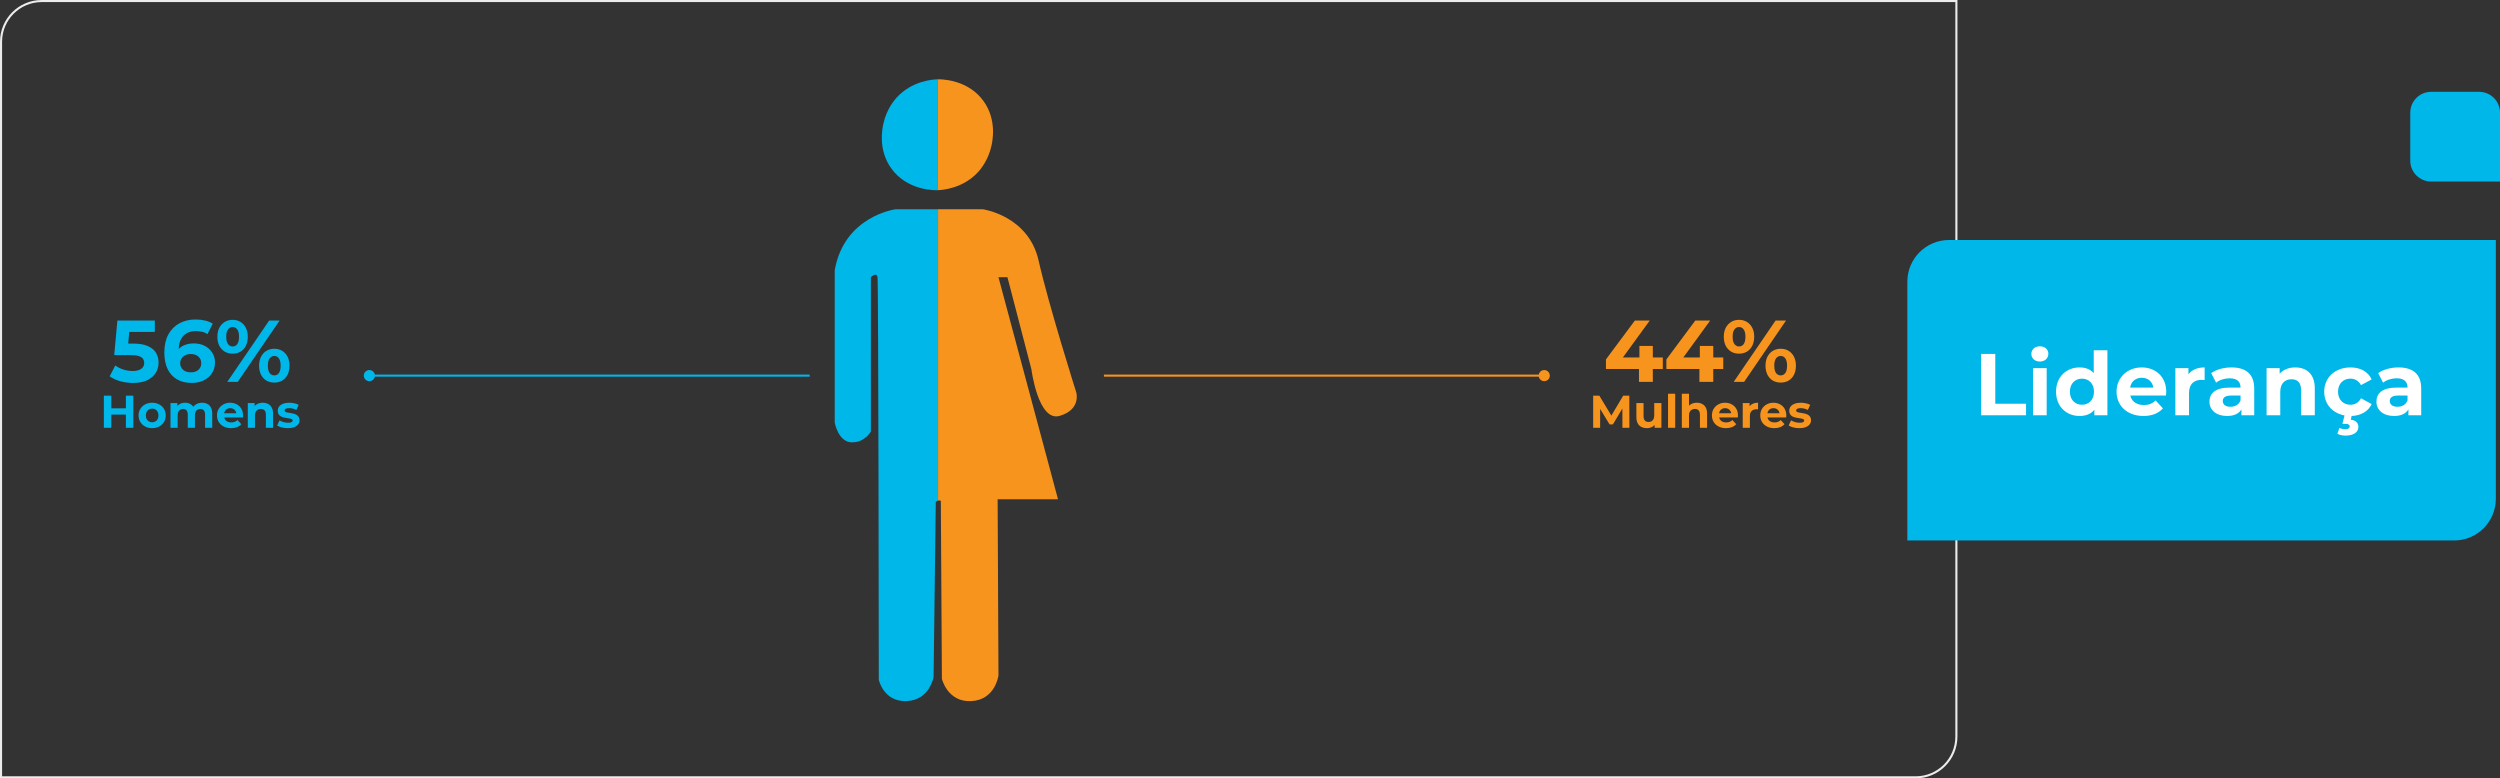
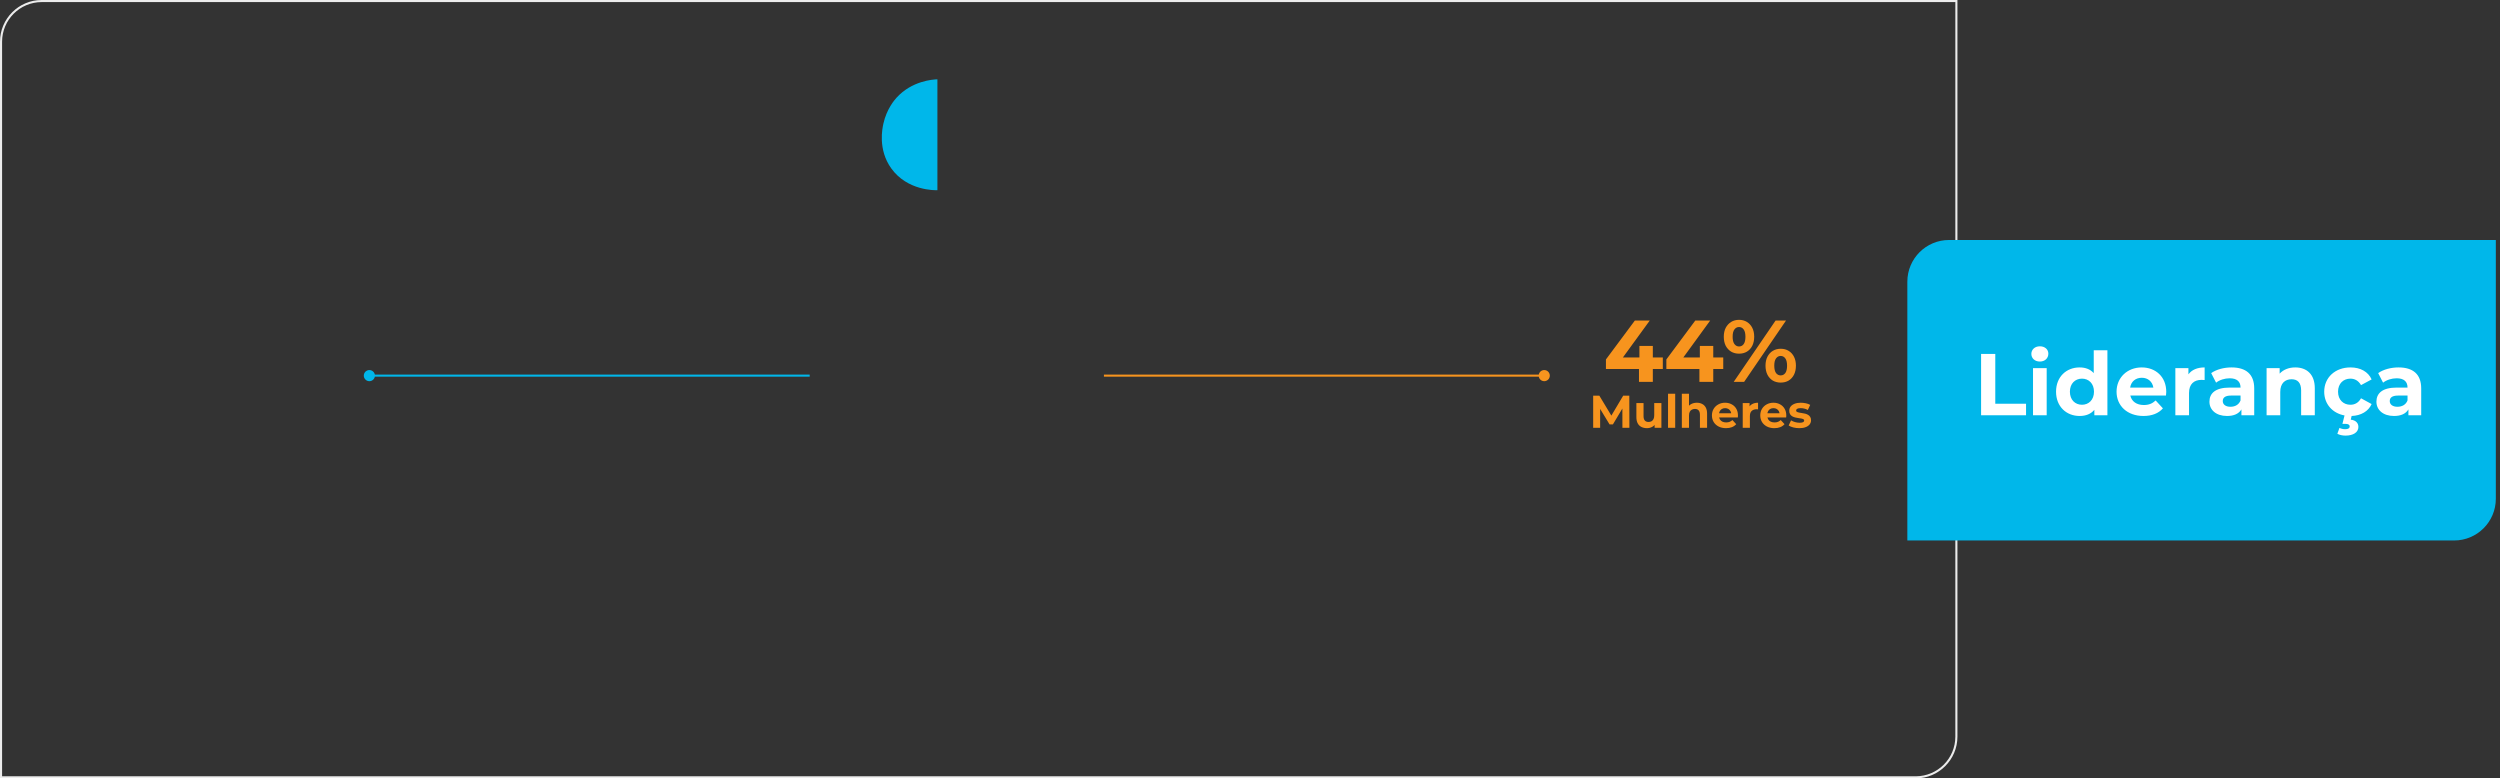
<svg xmlns="http://www.w3.org/2000/svg" width="1198" height="373" viewBox="0 0 1198 373" fill="none">
  <rect x="0" y="0" width="1198" height="373" fill="#333333" stroke="none" />
  <path d="M0.5 20C0.5 9.23 9.23 0.5 20 0.5H937.5V353C937.5 363.77 928.77 372.5 918 372.5H0.5V20Z" stroke="#ECECEC" />
  <path d="M914 135C914 123.954 922.954 115 934 115H1196V239C1196 250.046 1187.05 259 1176 259H914V135Z" fill="#00B7EA" />
  <path d="M949.336 199V169.6H956.14V193.456H970.882V199H949.336ZM977.497 173.254C975.061 173.254 973.423 171.658 973.423 169.6C973.423 167.542 975.061 165.946 977.497 165.946C979.933 165.946 981.571 167.458 981.571 169.474C981.571 171.658 979.933 173.254 977.497 173.254ZM974.221 199V176.404H980.773V199H974.221ZM1003.32 167.836H1009.87V199H1003.61V196.396C1001.97 198.37 999.58 199.336 996.556 199.336C990.172 199.336 985.258 194.8 985.258 187.702C985.258 180.604 990.172 176.068 996.556 176.068C999.328 176.068 1001.68 176.95 1003.32 178.798V167.836ZM997.69 193.96C1000.92 193.96 1003.44 191.608 1003.44 187.702C1003.44 183.796 1000.92 181.444 997.69 181.444C994.414 181.444 991.894 183.796 991.894 187.702C991.894 191.608 994.414 193.96 997.69 193.96ZM1038.07 187.786C1038.07 188.29 1037.98 189.004 1037.94 189.55H1020.85C1021.48 192.364 1023.87 194.086 1027.32 194.086C1029.71 194.086 1031.43 193.372 1032.99 191.902L1036.47 195.682C1034.37 198.076 1031.22 199.336 1027.15 199.336C1019.34 199.336 1014.25 194.422 1014.25 187.702C1014.25 180.94 1019.42 176.068 1026.31 176.068C1032.94 176.068 1038.07 180.52 1038.07 187.786ZM1026.35 181.024C1023.37 181.024 1021.23 182.83 1020.76 185.728H1031.89C1031.43 182.872 1029.29 181.024 1026.35 181.024ZM1048.69 179.386C1050.28 177.202 1052.97 176.068 1056.46 176.068V182.116C1055.91 182.074 1055.49 182.032 1054.99 182.032C1051.38 182.032 1048.98 184.006 1048.98 188.332V199H1042.43V176.404H1048.69V179.386ZM1069.35 176.068C1076.23 176.068 1080.22 179.26 1080.22 186.106V199H1074.09V196.186C1072.87 198.244 1070.52 199.336 1067.2 199.336C1061.91 199.336 1058.76 196.396 1058.76 192.49C1058.76 188.5 1061.58 185.728 1068.46 185.728H1073.67C1073.67 182.914 1071.99 181.276 1068.46 181.276C1066.07 181.276 1063.59 182.074 1061.95 183.376L1059.6 178.798C1062.08 177.034 1065.73 176.068 1069.35 176.068ZM1068.84 194.926C1071.03 194.926 1072.92 193.918 1073.67 191.86V189.55H1069.18C1066.11 189.55 1065.15 190.684 1065.15 192.196C1065.15 193.834 1066.53 194.926 1068.84 194.926ZM1099.89 176.068C1105.22 176.068 1109.25 179.176 1109.25 186.064V199H1102.7V187.072C1102.7 183.418 1101.02 181.738 1098.12 181.738C1094.97 181.738 1092.7 183.67 1092.7 187.828V199H1086.15V176.404H1092.41V179.05C1094.17 177.118 1096.82 176.068 1099.89 176.068ZM1126.32 193.96C1128.37 193.96 1130.18 193.036 1131.4 190.852L1136.48 193.624C1134.93 197.11 1131.4 199.168 1126.9 199.336L1126.48 201.1C1129.05 201.394 1130.14 202.864 1130.14 204.586C1130.14 207.148 1127.7 208.744 1123.96 208.744C1122.49 208.744 1121.02 208.408 1120.06 207.862L1121.07 205.048C1121.86 205.426 1122.79 205.678 1123.8 205.678C1125.35 205.678 1125.98 205.132 1125.98 204.334C1125.98 203.62 1125.39 203.116 1123.92 203.116H1122.49L1123.5 199.084C1117.66 197.992 1113.76 193.582 1113.76 187.702C1113.76 180.898 1119.01 176.068 1126.36 176.068C1131.1 176.068 1134.84 178.126 1136.48 181.822L1131.4 184.552C1130.18 182.41 1128.37 181.444 1126.32 181.444C1123 181.444 1120.39 183.754 1120.39 187.702C1120.39 191.65 1123 193.96 1126.32 193.96ZM1149.37 176.068C1156.25 176.068 1160.24 179.26 1160.24 186.106V199H1154.11V196.186C1152.89 198.244 1150.54 199.336 1147.22 199.336C1141.93 199.336 1138.78 196.396 1138.78 192.49C1138.78 188.5 1141.6 185.728 1148.48 185.728H1153.69C1153.69 182.914 1152.01 181.276 1148.48 181.276C1146.09 181.276 1143.61 182.074 1141.97 183.376L1139.62 178.798C1142.1 177.034 1145.75 176.068 1149.37 176.068ZM1148.86 194.926C1151.05 194.926 1152.94 193.918 1153.69 191.86V189.55H1149.2C1146.13 189.55 1145.17 190.684 1145.17 192.196C1145.17 193.834 1146.55 194.926 1148.86 194.926Z" fill="white" />
  <g clip-path="url(#clip0_34_3074)">
-     <path d="M449.72 100.285H429.157C429.157 100.285 404.531 103.481 400 129.498V202.529C400 202.529 401.691 211.81 408.066 211.963C414.441 212.116 417.323 206.789 417.323 206.789V132.847C417.323 132.847 420.056 130.107 420.51 132.847C420.965 135.587 421.117 325.766 421.117 325.766C421.117 325.766 423.393 336.417 434.471 335.958C445.549 335.499 447.37 324.396 447.37 324.396L448.431 240.411L449.72 239.803V101.2" fill="#00B7EA" />
-     <path d="M449.532 100.285H470.98C470.98 100.285 492.831 103.328 497.69 124.832C502.549 146.336 515.77 188.123 515.77 188.123C515.77 188.123 518.126 196.239 507.808 199.281C497.489 202.324 494.25 176.967 494.25 176.967L482.766 132.847H478.465L506.996 239.246H478.063L478.468 323.634C478.468 323.634 477.053 335.326 465.517 335.971C453.985 336.615 451.353 325.255 451.353 325.255L450.846 239.952L449.532 239.751V100.285Z" fill="#F7941E" />
    <path d="M449.207 91.148V38C446.967 38.088 436.97 38.726 429.609 46.835C428.739 47.795 424.857 52.214 423.305 59.299C422.838 61.437 420.601 71.642 427.087 80.689C434.786 91.431 448.081 91.187 449.204 91.148H449.207Z" fill="#00B7EA" />
-     <path d="M449.207 38.007V91.154C451.447 91.066 461.444 90.428 468.805 82.319C469.675 81.359 473.557 76.94 475.109 69.855C475.576 67.717 477.813 57.512 471.327 48.465C463.625 37.727 450.33 37.968 449.207 38.007Z" fill="#F7941E" />
  </g>
  <path d="M174.333 180C174.333 181.473 175.527 182.667 177 182.667C178.473 182.667 179.667 181.473 179.667 180C179.667 178.527 178.473 177.333 177 177.333C175.527 177.333 174.333 178.527 174.333 180ZM177 180.5L388 180.5L388 179.5L177 179.5L177 180.5Z" fill="#00B7EA" />
  <path d="M742.667 180C742.667 178.527 741.473 177.333 740 177.333C738.527 177.333 737.333 178.527 737.333 180C737.333 181.473 738.527 182.667 740 182.667C741.473 182.667 742.667 181.473 742.667 180ZM740 179.5L529 179.5L529 180.5L740 180.5L740 179.5Z" fill="#F7941E" />
-   <path d="M63.768 183.504C61.724 183.504 59.694 183.238 57.678 182.706C55.69 182.146 53.982 181.362 52.554 180.354L55.242 175.146C56.362 175.958 57.65 176.602 59.106 177.078C60.59 177.554 62.088 177.792 63.6 177.792C65.308 177.792 66.652 177.456 67.632 176.784C68.612 176.112 69.102 175.174 69.102 173.97C69.102 173.214 68.906 172.542 68.514 171.954C68.122 171.366 67.422 170.918 66.414 170.61C65.434 170.302 64.048 170.148 62.256 170.148H54.738L56.25 153.6H74.184V159.06H58.686L62.214 155.952L61.164 167.754L57.636 164.646H63.852C66.764 164.646 69.102 165.052 70.866 165.864C72.658 166.648 73.96 167.726 74.772 169.098C75.584 170.47 75.99 172.024 75.99 173.76C75.99 175.496 75.556 177.106 74.688 178.59C73.82 180.046 72.476 181.236 70.656 182.16C68.864 183.056 66.568 183.504 63.768 183.504ZM91.896 183.504C89.208 183.504 86.87 182.944 84.882 181.824C82.922 180.704 81.41 179.066 80.346 176.91C79.282 174.754 78.75 172.094 78.75 168.93C78.75 165.542 79.38 162.672 80.64 160.32C81.928 157.968 83.692 156.176 85.932 154.944C88.2 153.712 90.804 153.096 93.744 153.096C95.312 153.096 96.81 153.264 98.238 153.6C99.666 153.936 100.898 154.44 101.934 155.112L99.414 160.11C98.602 159.55 97.734 159.172 96.81 158.976C95.886 158.752 94.92 158.64 93.912 158.64C91.364 158.64 89.348 159.41 87.864 160.95C86.38 162.49 85.638 164.772 85.638 167.796C85.638 168.3 85.638 168.86 85.638 169.476C85.666 170.092 85.75 170.708 85.89 171.324L84 169.56C84.532 168.468 85.218 167.558 86.058 166.83C86.898 166.074 87.892 165.514 89.04 165.15C90.216 164.758 91.504 164.562 92.904 164.562C94.808 164.562 96.516 164.94 98.028 165.696C99.54 166.452 100.744 167.516 101.64 168.888C102.564 170.26 103.026 171.87 103.026 173.718C103.026 175.706 102.522 177.442 101.514 178.926C100.534 180.382 99.204 181.516 97.524 182.328C95.872 183.112 93.996 183.504 91.896 183.504ZM91.518 178.422C92.47 178.422 93.31 178.254 94.038 177.918C94.794 177.554 95.382 177.036 95.802 176.364C96.222 175.692 96.432 174.922 96.432 174.054C96.432 172.71 95.97 171.646 95.046 170.862C94.15 170.05 92.946 169.644 91.434 169.644C90.426 169.644 89.544 169.84 88.788 170.232C88.032 170.596 87.43 171.114 86.982 171.786C86.562 172.43 86.352 173.186 86.352 174.054C86.352 174.894 86.562 175.65 86.982 176.322C87.402 176.966 87.99 177.484 88.746 177.876C89.502 178.24 90.426 178.422 91.518 178.422ZM108.914 183L128.99 153.6H133.988L113.912 183H108.914ZM111.476 169.476C110.048 169.476 108.788 169.154 107.696 168.51C106.604 167.838 105.736 166.9 105.092 165.696C104.476 164.464 104.168 163.022 104.168 161.37C104.168 159.718 104.476 158.29 105.092 157.086C105.736 155.882 106.604 154.944 107.696 154.272C108.788 153.6 110.048 153.264 111.476 153.264C112.904 153.264 114.164 153.6 115.256 154.272C116.348 154.944 117.202 155.882 117.818 157.086C118.434 158.29 118.742 159.718 118.742 161.37C118.742 163.022 118.434 164.464 117.818 165.696C117.202 166.9 116.348 167.838 115.256 168.51C114.164 169.154 112.904 169.476 111.476 169.476ZM111.476 166.032C112.4 166.032 113.142 165.654 113.702 164.898C114.262 164.114 114.542 162.938 114.542 161.37C114.542 159.802 114.262 158.64 113.702 157.884C113.142 157.1 112.4 156.708 111.476 156.708C110.58 156.708 109.838 157.1 109.25 157.884C108.69 158.64 108.41 159.802 108.41 161.37C108.41 162.91 108.69 164.072 109.25 164.856C109.838 165.64 110.58 166.032 111.476 166.032ZM131.426 183.336C130.026 183.336 128.766 183.014 127.646 182.37C126.554 181.698 125.7 180.76 125.084 179.556C124.468 178.324 124.16 176.882 124.16 175.23C124.16 173.578 124.468 172.15 125.084 170.946C125.7 169.742 126.554 168.804 127.646 168.132C128.766 167.46 130.026 167.124 131.426 167.124C132.882 167.124 134.156 167.46 135.248 168.132C136.34 168.804 137.194 169.742 137.81 170.946C138.426 172.15 138.734 173.578 138.734 175.23C138.734 176.882 138.426 178.324 137.81 179.556C137.194 180.76 136.34 181.698 135.248 182.37C134.156 183.014 132.882 183.336 131.426 183.336ZM131.426 179.892C132.35 179.892 133.092 179.514 133.652 178.758C134.212 177.974 134.492 176.798 134.492 175.23C134.492 173.69 134.212 172.528 133.652 171.744C133.092 170.96 132.35 170.568 131.426 170.568C130.53 170.568 129.788 170.96 129.2 171.744C128.64 172.5 128.36 173.662 128.36 175.23C128.36 176.798 128.64 177.974 129.2 178.758C129.788 179.514 130.53 179.892 131.426 179.892ZM60.325 189.6H63.889V205H60.325V189.6ZM53.33 205H49.766V189.6H53.33V205ZM60.59 198.686H53.066V195.672H60.59V198.686ZM72.923 205.176C71.662 205.176 70.54 204.912 69.557 204.384C68.589 203.856 67.819 203.137 67.247 202.228C66.69 201.304 66.411 200.255 66.411 199.082C66.411 197.894 66.69 196.845 67.247 195.936C67.819 195.012 68.589 194.293 69.557 193.78C70.54 193.252 71.662 192.988 72.923 192.988C74.17 192.988 75.284 193.252 76.267 193.78C77.25 194.293 78.02 195.005 78.577 195.914C79.134 196.823 79.413 197.879 79.413 199.082C79.413 200.255 79.134 201.304 78.577 202.228C78.02 203.137 77.25 203.856 76.267 204.384C75.284 204.912 74.17 205.176 72.923 205.176ZM72.923 202.36C73.495 202.36 74.008 202.228 74.463 201.964C74.918 201.7 75.277 201.326 75.541 200.842C75.805 200.343 75.937 199.757 75.937 199.082C75.937 198.393 75.805 197.806 75.541 197.322C75.277 196.838 74.918 196.464 74.463 196.2C74.008 195.936 73.495 195.804 72.923 195.804C72.351 195.804 71.838 195.936 71.383 196.2C70.928 196.464 70.562 196.838 70.283 197.322C70.019 197.806 69.887 198.393 69.887 199.082C69.887 199.757 70.019 200.343 70.283 200.842C70.562 201.326 70.928 201.7 71.383 201.964C71.838 202.228 72.351 202.36 72.923 202.36ZM96.865 192.988C97.804 192.988 98.632 193.179 99.351 193.56C100.084 193.927 100.656 194.499 101.067 195.276C101.492 196.039 101.705 197.021 101.705 198.224V205H98.273V198.752C98.273 197.799 98.075 197.095 97.679 196.64C97.283 196.185 96.726 195.958 96.007 195.958C95.508 195.958 95.061 196.075 94.665 196.31C94.269 196.53 93.961 196.867 93.741 197.322C93.521 197.777 93.411 198.356 93.411 199.06V205H89.979V198.752C89.979 197.799 89.781 197.095 89.385 196.64C89.004 196.185 88.454 195.958 87.735 195.958C87.236 195.958 86.789 196.075 86.393 196.31C85.997 196.53 85.689 196.867 85.469 197.322C85.249 197.777 85.139 198.356 85.139 199.06V205H81.707V193.164H84.985V196.398L84.369 195.452C84.78 194.645 85.359 194.037 86.107 193.626C86.87 193.201 87.735 192.988 88.703 192.988C89.788 192.988 90.734 193.267 91.541 193.824C92.362 194.367 92.905 195.203 93.169 196.332L91.959 196.002C92.355 195.078 92.986 194.345 93.851 193.802C94.731 193.259 95.736 192.988 96.865 192.988ZM110.741 205.176C109.392 205.176 108.204 204.912 107.177 204.384C106.165 203.856 105.381 203.137 104.823 202.228C104.266 201.304 103.987 200.255 103.987 199.082C103.987 197.894 104.259 196.845 104.801 195.936C105.359 195.012 106.114 194.293 107.067 193.78C108.021 193.252 109.099 192.988 110.301 192.988C111.46 192.988 112.501 193.237 113.425 193.736C114.364 194.22 115.105 194.924 115.647 195.848C116.19 196.757 116.461 197.85 116.461 199.126C116.461 199.258 116.454 199.412 116.439 199.588C116.425 199.749 116.41 199.903 116.395 200.05H106.781V198.048H114.591L113.271 198.642C113.271 198.026 113.147 197.491 112.897 197.036C112.648 196.581 112.303 196.229 111.863 195.98C111.423 195.716 110.91 195.584 110.323 195.584C109.737 195.584 109.216 195.716 108.761 195.98C108.321 196.229 107.977 196.589 107.727 197.058C107.478 197.513 107.353 198.055 107.353 198.686V199.214C107.353 199.859 107.493 200.431 107.771 200.93C108.065 201.414 108.468 201.788 108.981 202.052C109.509 202.301 110.125 202.426 110.829 202.426C111.46 202.426 112.01 202.331 112.479 202.14C112.963 201.949 113.403 201.663 113.799 201.282L115.625 203.262C115.083 203.878 114.401 204.355 113.579 204.692C112.758 205.015 111.812 205.176 110.741 205.176ZM125.94 192.988C126.879 192.988 127.715 193.179 128.448 193.56C129.196 193.927 129.783 194.499 130.208 195.276C130.633 196.039 130.846 197.021 130.846 198.224V205H127.414V198.752C127.414 197.799 127.201 197.095 126.776 196.64C126.365 196.185 125.779 195.958 125.016 195.958C124.473 195.958 123.982 196.075 123.542 196.31C123.117 196.53 122.779 196.875 122.53 197.344C122.295 197.813 122.178 198.415 122.178 199.148V205H118.746V193.164H122.024V196.442L121.408 195.452C121.833 194.66 122.442 194.051 123.234 193.626C124.026 193.201 124.928 192.988 125.94 192.988ZM137.939 205.176C136.927 205.176 135.952 205.059 135.013 204.824C134.089 204.575 133.356 204.267 132.813 203.9L133.957 201.436C134.5 201.773 135.138 202.052 135.871 202.272C136.619 202.477 137.352 202.58 138.071 202.58C138.863 202.58 139.42 202.485 139.743 202.294C140.08 202.103 140.249 201.839 140.249 201.502C140.249 201.223 140.117 201.018 139.853 200.886C139.604 200.739 139.266 200.629 138.841 200.556C138.416 200.483 137.946 200.409 137.433 200.336C136.934 200.263 136.428 200.167 135.915 200.05C135.402 199.918 134.932 199.727 134.507 199.478C134.082 199.229 133.737 198.891 133.473 198.466C133.224 198.041 133.099 197.491 133.099 196.816C133.099 196.068 133.312 195.408 133.737 194.836C134.177 194.264 134.808 193.817 135.629 193.494C136.45 193.157 137.433 192.988 138.577 192.988C139.384 192.988 140.205 193.076 141.041 193.252C141.877 193.428 142.574 193.685 143.131 194.022L141.987 196.464C141.415 196.127 140.836 195.899 140.249 195.782C139.677 195.65 139.12 195.584 138.577 195.584C137.814 195.584 137.257 195.687 136.905 195.892C136.553 196.097 136.377 196.361 136.377 196.684C136.377 196.977 136.502 197.197 136.751 197.344C137.015 197.491 137.36 197.608 137.785 197.696C138.21 197.784 138.672 197.865 139.171 197.938C139.684 197.997 140.198 198.092 140.711 198.224C141.224 198.356 141.686 198.547 142.097 198.796C142.522 199.031 142.867 199.361 143.131 199.786C143.395 200.197 143.527 200.739 143.527 201.414C143.527 202.147 143.307 202.8 142.867 203.372C142.427 203.929 141.789 204.369 140.953 204.692C140.132 205.015 139.127 205.176 137.939 205.176Z" fill="#00B7EA" />
  <path d="M769.565 176.826V172.248L783.425 153.6H790.565L776.999 172.248L773.681 171.282H796.823V176.826H769.565ZM785.399 183V176.826L785.609 171.282V165.78H792.035V183H785.399ZM798.522 176.826V172.248L812.382 153.6H819.522L805.956 172.248L802.638 171.282H825.78V176.826H798.522ZM814.356 183V176.826L814.566 171.282V165.78H820.992V183H814.356ZM830.785 183L850.861 153.6H855.859L835.783 183H830.785ZM833.347 169.476C831.919 169.476 830.659 169.154 829.567 168.51C828.475 167.838 827.607 166.9 826.963 165.696C826.347 164.464 826.039 163.022 826.039 161.37C826.039 159.718 826.347 158.29 826.963 157.086C827.607 155.882 828.475 154.944 829.567 154.272C830.659 153.6 831.919 153.264 833.347 153.264C834.775 153.264 836.035 153.6 837.127 154.272C838.219 154.944 839.073 155.882 839.689 157.086C840.305 158.29 840.613 159.718 840.613 161.37C840.613 163.022 840.305 164.464 839.689 165.696C839.073 166.9 838.219 167.838 837.127 168.51C836.035 169.154 834.775 169.476 833.347 169.476ZM833.347 166.032C834.271 166.032 835.013 165.654 835.573 164.898C836.133 164.114 836.413 162.938 836.413 161.37C836.413 159.802 836.133 158.64 835.573 157.884C835.013 157.1 834.271 156.708 833.347 156.708C832.451 156.708 831.709 157.1 831.121 157.884C830.561 158.64 830.281 159.802 830.281 161.37C830.281 162.91 830.561 164.072 831.121 164.856C831.709 165.64 832.451 166.032 833.347 166.032ZM853.297 183.336C851.897 183.336 850.637 183.014 849.517 182.37C848.425 181.698 847.571 180.76 846.955 179.556C846.339 178.324 846.031 176.882 846.031 175.23C846.031 173.578 846.339 172.15 846.955 170.946C847.571 169.742 848.425 168.804 849.517 168.132C850.637 167.46 851.897 167.124 853.297 167.124C854.753 167.124 856.027 167.46 857.119 168.132C858.211 168.804 859.065 169.742 859.681 170.946C860.297 172.15 860.605 173.578 860.605 175.23C860.605 176.882 860.297 178.324 859.681 179.556C859.065 180.76 858.211 181.698 857.119 182.37C856.027 183.014 854.753 183.336 853.297 183.336ZM853.297 179.892C854.221 179.892 854.963 179.514 855.523 178.758C856.083 177.974 856.363 176.798 856.363 175.23C856.363 173.69 856.083 172.528 855.523 171.744C854.963 170.96 854.221 170.568 853.297 170.568C852.401 170.568 851.659 170.96 851.071 171.744C850.511 172.5 850.231 173.662 850.231 175.23C850.231 176.798 850.511 177.974 851.071 178.758C851.659 179.514 852.401 179.892 853.297 179.892ZM763.448 205V189.6H766.396L772.952 200.468H771.39L777.836 189.6H780.762L780.806 205H777.462L777.44 194.726H778.056L772.908 203.372H771.302L766.044 194.726H766.792V205H763.448ZM789.212 205.176C788.229 205.176 787.349 204.985 786.572 204.604C785.809 204.223 785.215 203.643 784.79 202.866C784.364 202.074 784.152 201.069 784.152 199.852V193.164H787.584V199.346C787.584 200.329 787.789 201.055 788.2 201.524C788.625 201.979 789.219 202.206 789.982 202.206C790.51 202.206 790.979 202.096 791.39 201.876C791.8 201.641 792.123 201.289 792.358 200.82C792.592 200.336 792.71 199.735 792.71 199.016V193.164H796.142V205H792.886V201.744L793.48 202.69C793.084 203.511 792.497 204.135 791.72 204.56C790.957 204.971 790.121 205.176 789.212 205.176ZM799.321 205V188.676H802.753V205H799.321ZM813.132 192.988C814.071 192.988 814.907 193.179 815.64 193.56C816.388 193.927 816.975 194.499 817.4 195.276C817.826 196.039 818.038 197.021 818.038 198.224V205H814.606V198.752C814.606 197.799 814.394 197.095 813.968 196.64C813.558 196.185 812.971 195.958 812.208 195.958C811.666 195.958 811.174 196.075 810.734 196.31C810.309 196.53 809.972 196.875 809.722 197.344C809.488 197.813 809.37 198.415 809.37 199.148V205H805.938V188.676H809.37V196.442L808.6 195.452C809.026 194.66 809.634 194.051 810.426 193.626C811.218 193.201 812.12 192.988 813.132 192.988ZM827.109 205.176C825.76 205.176 824.572 204.912 823.545 204.384C822.533 203.856 821.749 203.137 821.191 202.228C820.634 201.304 820.355 200.255 820.355 199.082C820.355 197.894 820.627 196.845 821.169 195.936C821.727 195.012 822.482 194.293 823.435 193.78C824.389 193.252 825.467 192.988 826.669 192.988C827.828 192.988 828.869 193.237 829.793 193.736C830.732 194.22 831.473 194.924 832.015 195.848C832.558 196.757 832.829 197.85 832.829 199.126C832.829 199.258 832.822 199.412 832.807 199.588C832.793 199.749 832.778 199.903 832.763 200.05H823.149V198.048H830.959L829.639 198.642C829.639 198.026 829.515 197.491 829.265 197.036C829.016 196.581 828.671 196.229 828.231 195.98C827.791 195.716 827.278 195.584 826.691 195.584C826.105 195.584 825.584 195.716 825.129 195.98C824.689 196.229 824.345 196.589 824.095 197.058C823.846 197.513 823.721 198.055 823.721 198.686V199.214C823.721 199.859 823.861 200.431 824.139 200.93C824.433 201.414 824.836 201.788 825.349 202.052C825.877 202.301 826.493 202.426 827.197 202.426C827.828 202.426 828.378 202.331 828.847 202.14C829.331 201.949 829.771 201.663 830.167 201.282L831.993 203.262C831.451 203.878 830.769 204.355 829.947 204.692C829.126 205.015 828.18 205.176 827.109 205.176ZM835.114 205V193.164H838.392V196.508L837.93 195.54C838.282 194.704 838.847 194.073 839.624 193.648C840.402 193.208 841.348 192.988 842.462 192.988V196.156C842.316 196.141 842.184 196.134 842.066 196.134C841.949 196.119 841.824 196.112 841.692 196.112C840.754 196.112 839.991 196.383 839.404 196.926C838.832 197.454 838.546 198.283 838.546 199.412V205H835.114ZM850.27 205.176C848.92 205.176 847.732 204.912 846.706 204.384C845.694 203.856 844.909 203.137 844.352 202.228C843.794 201.304 843.516 200.255 843.516 199.082C843.516 197.894 843.787 196.845 844.33 195.936C844.887 195.012 845.642 194.293 846.596 193.78C847.549 193.252 848.627 192.988 849.83 192.988C850.988 192.988 852.03 193.237 852.954 193.736C853.892 194.22 854.633 194.924 855.176 195.848C855.718 196.757 855.99 197.85 855.99 199.126C855.99 199.258 855.982 199.412 855.968 199.588C855.953 199.749 855.938 199.903 855.924 200.05H846.31V198.048H854.12L852.8 198.642C852.8 198.026 852.675 197.491 852.426 197.036C852.176 196.581 851.832 196.229 851.392 195.98C850.952 195.716 850.438 195.584 849.852 195.584C849.265 195.584 848.744 195.716 848.29 195.98C847.85 196.229 847.505 196.589 847.256 197.058C847.006 197.513 846.882 198.055 846.882 198.686V199.214C846.882 199.859 847.021 200.431 847.3 200.93C847.593 201.414 847.996 201.788 848.51 202.052C849.038 202.301 849.654 202.426 850.358 202.426C850.988 202.426 851.538 202.331 852.008 202.14C852.492 201.949 852.932 201.663 853.328 201.282L855.154 203.262C854.611 203.878 853.929 204.355 853.108 204.692C852.286 205.015 851.34 205.176 850.27 205.176ZM862.256 205.176C861.244 205.176 860.269 205.059 859.33 204.824C858.406 204.575 857.673 204.267 857.13 203.9L858.274 201.436C858.817 201.773 859.455 202.052 860.188 202.272C860.936 202.477 861.67 202.58 862.388 202.58C863.18 202.58 863.738 202.485 864.06 202.294C864.398 202.103 864.566 201.839 864.566 201.502C864.566 201.223 864.434 201.018 864.17 200.886C863.921 200.739 863.584 200.629 863.158 200.556C862.733 200.483 862.264 200.409 861.75 200.336C861.252 200.263 860.746 200.167 860.232 200.05C859.719 199.918 859.25 199.727 858.824 199.478C858.399 199.229 858.054 198.891 857.79 198.466C857.541 198.041 857.416 197.491 857.416 196.816C857.416 196.068 857.629 195.408 858.054 194.836C858.494 194.264 859.125 193.817 859.946 193.494C860.768 193.157 861.75 192.988 862.894 192.988C863.701 192.988 864.522 193.076 865.358 193.252C866.194 193.428 866.891 193.685 867.448 194.022L866.304 196.464C865.732 196.127 865.153 195.899 864.566 195.782C863.994 195.65 863.437 195.584 862.894 195.584C862.132 195.584 861.574 195.687 861.222 195.892C860.87 196.097 860.694 196.361 860.694 196.684C860.694 196.977 860.819 197.197 861.068 197.344C861.332 197.491 861.677 197.608 862.102 197.696C862.528 197.784 862.99 197.865 863.488 197.938C864.002 197.997 864.515 198.092 865.028 198.224C865.542 198.356 866.004 198.547 866.414 198.796C866.84 199.031 867.184 199.361 867.448 199.786C867.712 200.197 867.844 200.739 867.844 201.414C867.844 202.147 867.624 202.8 867.184 203.372C866.744 203.929 866.106 204.369 865.27 204.692C864.449 205.015 863.444 205.176 862.256 205.176Z" fill="#F7941E" />
-   <path d="M1155 54C1155 48.477 1159.48 44 1165 44L1188 44C1193.52 44 1198 48.477 1198 54V87H1165C1159.48 87 1155 82.523 1155 77V54Z" fill="#00B7EA" />
  <defs>
    <clipPath id="clip0_34_3074">
      <rect width="116" height="298" fill="white" transform="translate(400 38)" />
    </clipPath>
  </defs>
</svg>